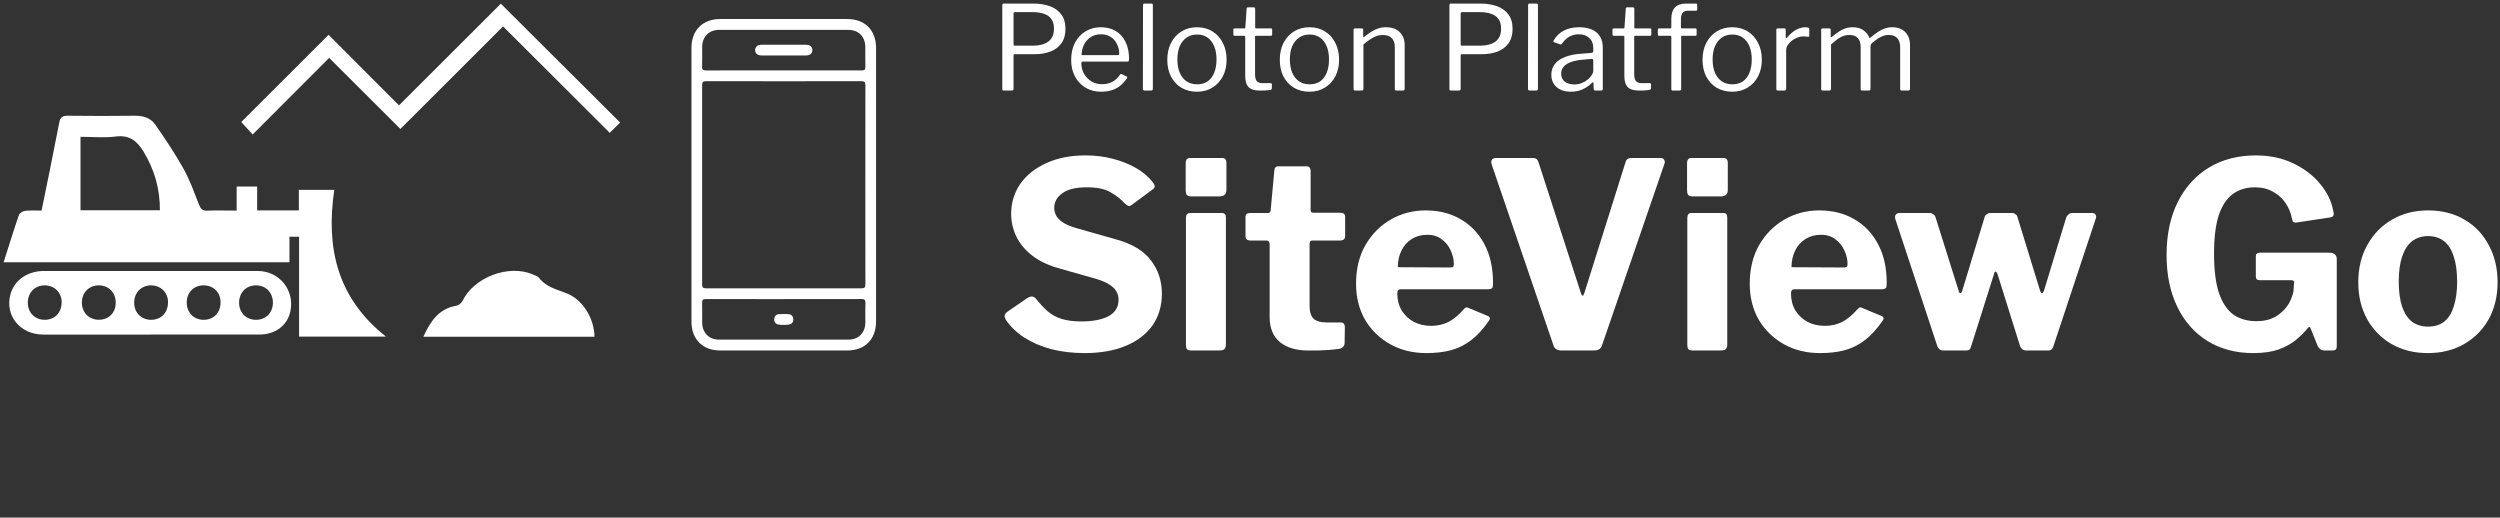
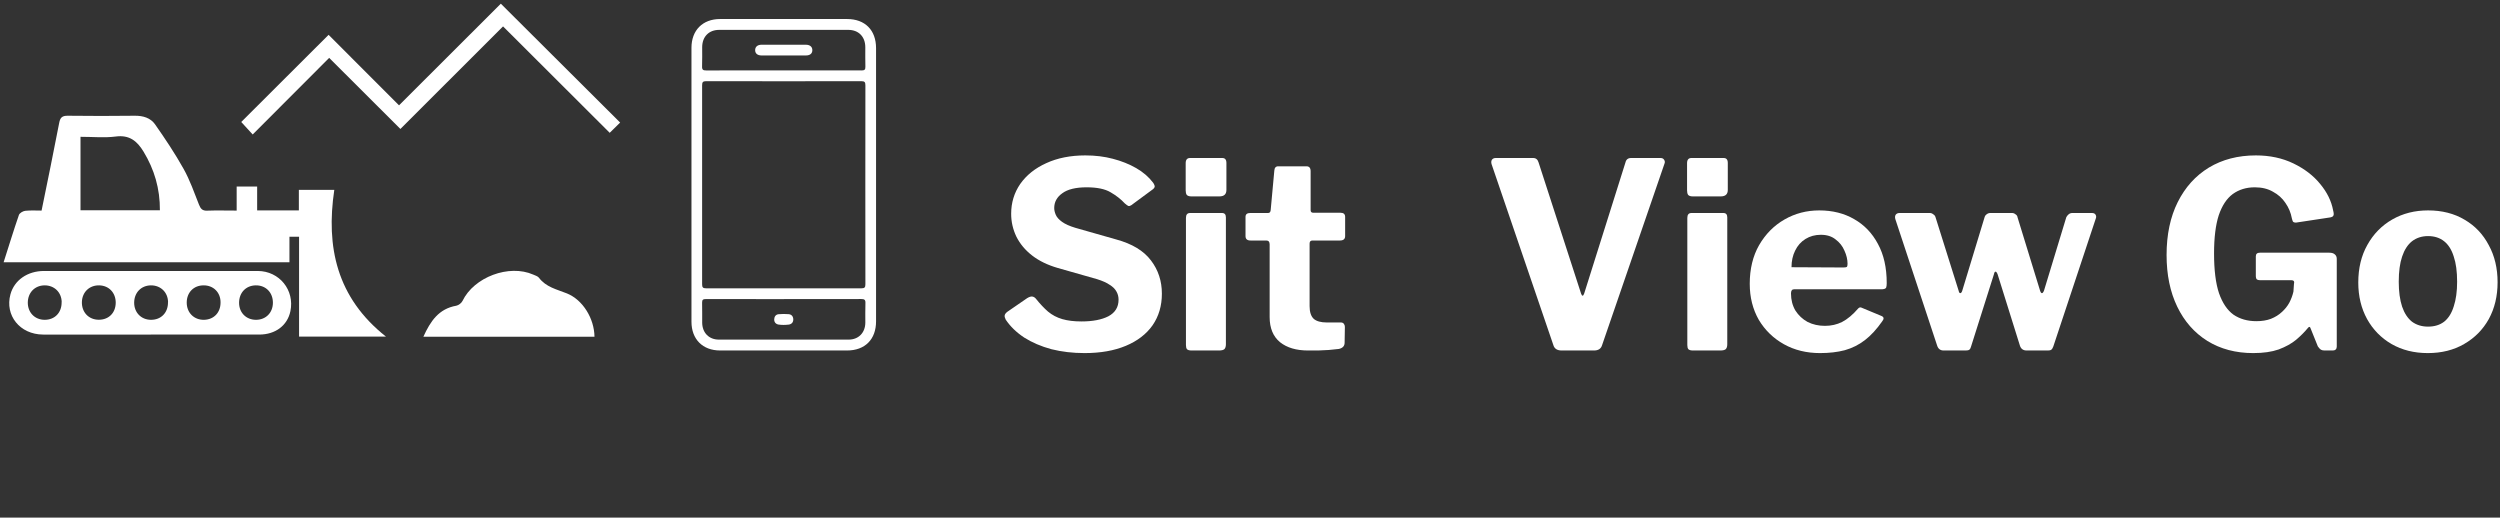
<svg xmlns="http://www.w3.org/2000/svg" width="512" height="106" viewBox="0 0 512 106" fill="none">
  <rect x="0" y="0" width="512" height="106" fill="#333333" stroke="none" />
  <path d="M0.736 53.726C1.811 50.377 2.781 47.191 3.871 44.036C4.005 43.634 4.692 43.232 5.17 43.172C6.32 43.053 7.484 43.128 8.515 43.128C9.754 37.025 10.993 31.086 12.128 25.146C12.337 24.045 12.755 23.703 13.86 23.703C18.444 23.762 23.027 23.762 27.611 23.703C29.298 23.688 30.821 24.134 31.762 25.474C33.822 28.421 35.838 31.428 37.6 34.584C38.899 36.906 39.78 39.451 40.765 41.937C41.094 42.771 41.467 43.187 42.437 43.143C44.378 43.068 46.319 43.128 48.469 43.128V38.201H52.665V43.083H61.206V38.886H68.462C66.73 50.556 68.94 60.946 79.048 68.939H61.25V48.486H59.279V53.711H0.721L0.736 53.726ZM16.488 43.068H32.747C32.777 38.633 31.613 34.703 29.388 31.041C28.074 28.883 26.506 27.587 23.699 27.96C21.415 28.257 19.071 28.019 16.488 28.019V43.068Z" fill="white" />
  <path d="M30.941 68.519C23.565 68.519 16.189 68.549 8.814 68.519C4.066 68.49 0.96 64.59 2.14 60.273C2.931 57.385 5.618 55.495 9.023 55.495C16.787 55.48 24.551 55.495 32.33 55.495C39.153 55.495 45.962 55.48 52.785 55.495C57.234 55.51 60.37 59.425 59.474 63.741C58.862 66.644 56.428 68.519 53.084 68.519C45.708 68.534 38.332 68.519 30.956 68.519H30.941ZM12.636 61.881C12.606 59.871 11.128 58.427 9.112 58.442C7.112 58.472 5.708 59.931 5.693 61.985C5.693 64.009 7.126 65.483 9.127 65.498C11.217 65.513 12.651 64.024 12.621 61.881H12.636ZM23.7 62.015C23.715 59.975 22.326 58.487 20.325 58.442C18.31 58.398 16.831 59.827 16.772 61.836C16.712 63.95 18.175 65.483 20.236 65.483C22.296 65.483 23.685 64.054 23.7 62V62.015ZM34.42 61.881C34.39 59.871 32.912 58.427 30.896 58.442C28.896 58.472 27.492 59.931 27.477 61.985C27.477 64.009 28.91 65.483 30.911 65.498C33.002 65.513 34.435 64.024 34.405 61.881H34.42ZM45.17 61.91C45.17 59.886 43.707 58.427 41.691 58.442C39.676 58.442 38.257 59.886 38.242 61.94C38.227 64.039 39.735 65.543 41.811 65.498C43.826 65.438 45.185 63.994 45.17 61.925V61.91ZM48.963 62.015C48.963 64.039 50.426 65.498 52.427 65.498C54.427 65.498 55.876 64.069 55.891 62.015C55.905 59.901 54.427 58.398 52.352 58.442C50.351 58.487 48.963 59.946 48.963 62.015Z" fill="white" />
  <path d="M102.547 0.733C110.879 9.025 118.882 17.018 127.004 25.101C126.362 25.726 125.615 26.455 124.869 27.2C117.568 19.921 110.356 12.731 103.025 5.407C95.873 12.567 88.93 19.489 82.002 26.411C77.105 21.513 72.252 16.676 67.415 11.853C62.114 17.167 57.008 22.273 51.752 27.542C50.767 26.455 50.035 25.651 49.408 24.982C55.336 19.057 61.278 13.118 67.295 7.134C72.013 11.853 76.851 16.705 81.719 21.573C88.796 14.502 95.739 7.581 102.577 0.748L102.547 0.733Z" fill="white" />
  <path d="M86.707 68.964C88.155 65.763 89.872 63.233 93.456 62.608C93.933 62.518 94.516 62.057 94.725 61.625C97.069 56.758 104.236 54.049 109.208 56.237C109.611 56.415 110.119 56.564 110.373 56.877C111.821 58.812 114.031 59.258 116.106 60.092C119.391 61.417 121.705 65.257 121.75 68.964H86.707Z" fill="white" />
  <path d="M179.416 37.835C179.416 47.163 179.416 56.491 179.416 65.819C179.416 69.5 177.154 71.776 173.486 71.779C164.814 71.782 156.146 71.782 147.474 71.779C143.906 71.779 141.613 69.471 141.613 65.894C141.613 47.189 141.613 28.487 141.613 9.782C141.613 6.202 143.906 3.896 147.471 3.896C156.143 3.896 164.812 3.896 173.483 3.896C177.157 3.896 179.416 6.17 179.416 9.851C179.416 19.179 179.416 28.507 179.416 37.835ZM177.22 37.91C177.22 31.1 177.211 24.291 177.234 17.484C177.234 16.842 177.089 16.626 176.414 16.626C165.815 16.646 155.216 16.646 144.618 16.626C143.946 16.626 143.794 16.834 143.794 17.481C143.811 31.051 143.811 44.621 143.794 58.192C143.794 58.834 143.94 59.049 144.615 59.049C155.214 59.029 165.812 59.029 176.411 59.049C177.083 59.049 177.237 58.842 177.234 58.195C177.211 51.434 177.22 44.673 177.22 37.913V37.91ZM160.586 61.26C155.251 61.26 149.916 61.268 144.578 61.248C144.009 61.248 143.771 61.375 143.791 61.999C143.834 63.364 143.791 64.734 143.809 66.098C143.831 68.15 145.198 69.549 147.219 69.552C156.08 69.56 164.94 69.56 173.803 69.552C175.825 69.552 177.197 68.15 177.22 66.101C177.234 64.76 177.183 63.413 177.24 62.074C177.269 61.375 177.008 61.242 176.379 61.242C171.116 61.263 165.852 61.254 160.586 61.254V61.26ZM160.511 14.413C165.824 14.413 171.136 14.407 176.445 14.425C177.011 14.425 177.254 14.298 177.231 13.671C177.186 12.329 177.226 10.985 177.214 9.644C177.197 7.506 175.839 6.121 173.729 6.118C164.917 6.113 156.103 6.113 147.291 6.118C145.181 6.118 143.823 7.503 143.806 9.644C143.794 10.962 143.843 12.283 143.786 13.598C143.757 14.298 144.014 14.43 144.646 14.427C149.933 14.404 155.222 14.416 160.509 14.413H160.511Z" fill="white" />
  <path d="M160.465 66.545C160.102 66.522 159.739 66.539 159.396 66.464C158.841 66.343 158.535 65.949 158.558 65.379C158.581 64.821 158.898 64.401 159.465 64.349C160.145 64.286 160.84 64.288 161.523 64.343C162.124 64.392 162.458 64.818 162.464 65.414C162.469 65.978 162.155 66.366 161.592 66.47C161.223 66.536 160.837 66.522 160.465 66.545Z" fill="white" />
  <path d="M160.467 11.36C158.969 11.36 157.468 11.366 155.97 11.36C155.132 11.354 154.657 10.951 154.654 10.275C154.654 9.601 155.132 9.164 155.952 9.161C158.975 9.149 161.997 9.149 165.019 9.161C165.891 9.161 166.38 9.596 166.368 10.295C166.357 10.971 165.891 11.357 165.036 11.36C163.512 11.368 161.991 11.36 160.467 11.36Z" fill="white" />
  <path d="M230.357 41.656C229.577 40.806 228.603 40.044 227.435 39.371C226.301 38.699 224.672 38.362 222.547 38.362C220.315 38.362 218.65 38.769 217.552 39.584C216.454 40.363 215.905 41.373 215.905 42.612C215.905 43.038 216.012 43.498 216.224 43.994C216.437 44.49 216.862 44.968 217.499 45.428C218.137 45.889 219.04 46.296 220.209 46.65L228.603 49.041C231.862 49.927 234.235 51.361 235.723 53.345C237.21 55.293 237.954 57.56 237.954 60.145C237.954 62.625 237.317 64.785 236.042 66.627C234.766 68.434 232.942 69.833 230.569 70.825C228.196 71.816 225.38 72.312 222.122 72.312C219.713 72.312 217.446 72.047 215.321 71.515C213.231 70.949 211.371 70.152 209.742 69.124C208.148 68.062 206.891 66.84 205.97 65.459C205.793 65.104 205.722 64.821 205.757 64.609C205.793 64.361 205.97 64.112 206.289 63.865L210.38 61.049C210.805 60.801 211.141 60.694 211.389 60.73C211.673 60.765 211.921 60.907 212.133 61.155C212.983 62.218 213.815 63.103 214.63 63.811C215.48 64.52 216.454 65.033 217.552 65.352C218.65 65.671 219.961 65.831 221.484 65.831C223.786 65.831 225.628 65.476 227.009 64.768C228.391 64.024 229.082 62.891 229.082 61.367C229.082 60.765 228.94 60.216 228.657 59.72C228.373 59.189 227.913 58.729 227.275 58.339C226.673 57.914 225.805 57.524 224.672 57.17L216.649 54.886C214.559 54.283 212.806 53.433 211.389 52.335C209.972 51.237 208.892 49.944 208.148 48.457C207.44 46.969 207.086 45.411 207.086 43.781C207.086 41.514 207.706 39.478 208.945 37.671C210.22 35.865 211.991 34.448 214.258 33.421C216.561 32.358 219.235 31.827 222.281 31.827C224.3 31.827 226.177 32.057 227.913 32.518C229.684 32.978 231.278 33.616 232.694 34.43C234.111 35.245 235.262 36.237 236.148 37.406C236.29 37.583 236.396 37.795 236.467 38.043C236.537 38.256 236.431 38.486 236.148 38.734L231.685 42.028C231.472 42.17 231.278 42.223 231.101 42.187C230.923 42.117 230.675 41.94 230.357 41.656Z" fill="white" />
  <path d="M251.064 70.506C251.064 70.966 250.957 71.303 250.745 71.515C250.532 71.692 250.16 71.781 249.629 71.781H244.05C243.59 71.781 243.271 71.692 243.094 71.515C242.952 71.338 242.882 71.055 242.882 70.665V44.631C242.882 43.958 243.165 43.622 243.732 43.622H250.267C250.798 43.622 251.064 43.923 251.064 44.525V70.506ZM251.17 38.893C251.17 39.779 250.692 40.222 249.735 40.222H243.997C243.537 40.222 243.218 40.115 243.041 39.903C242.899 39.69 242.828 39.389 242.828 39V33.421C242.828 32.713 243.129 32.358 243.732 32.358H250.32C250.886 32.358 251.17 32.695 251.17 33.368V38.893Z" fill="white" />
  <path d="M268.789 49.254C268.4 49.254 268.205 49.466 268.205 49.891V62.696C268.205 63.9 268.488 64.768 269.055 65.299C269.622 65.795 270.525 66.043 271.765 66.043H274.634C274.882 66.043 275.076 66.132 275.218 66.309C275.36 66.486 275.431 66.698 275.431 66.946L275.378 70.187C275.378 70.86 274.988 71.285 274.209 71.462C273.571 71.533 272.88 71.604 272.137 71.675C271.428 71.71 270.702 71.746 269.958 71.781C269.25 71.781 268.559 71.781 267.886 71.781C265.478 71.781 263.565 71.214 262.148 70.081C260.731 68.912 260.023 67.194 260.023 64.927V50.051C260.023 49.52 259.793 49.254 259.332 49.254H256.091C255.418 49.254 255.082 48.953 255.082 48.351V44.419C255.082 43.888 255.401 43.622 256.038 43.622H259.704C260.023 43.622 260.2 43.427 260.235 43.038L260.979 34.962C261.015 34.36 261.28 34.059 261.776 34.059H267.567C268.134 34.059 268.417 34.395 268.417 35.068V43.038C268.417 43.392 268.595 43.569 268.949 43.569H274.527C275.165 43.569 275.484 43.852 275.484 44.419V48.351C275.484 48.953 275.13 49.254 274.421 49.254H268.789Z" fill="white" />
-   <path d="M286.167 60.092C286.167 61.403 286.468 62.572 287.07 63.599C287.708 64.591 288.54 65.37 289.567 65.937C290.63 66.468 291.817 66.734 293.127 66.734C294.402 66.734 295.571 66.468 296.634 65.937C297.732 65.37 298.83 64.449 299.928 63.174C300.069 63.032 300.193 62.961 300.3 62.961C300.406 62.926 300.601 62.979 300.884 63.121L304.709 64.715C305.205 64.927 305.258 65.281 304.869 65.777C303.735 67.407 302.549 68.7 301.309 69.656C300.069 70.612 298.688 71.303 297.165 71.728C295.677 72.118 293.995 72.312 292.118 72.312C289.355 72.312 286.893 71.71 284.733 70.506C282.572 69.302 280.854 67.637 279.579 65.512C278.339 63.351 277.719 60.889 277.719 58.127C277.719 55.081 278.357 52.442 279.632 50.21C280.943 47.943 282.678 46.19 284.839 44.95C286.999 43.711 289.373 43.091 291.958 43.091C294.686 43.091 297.076 43.693 299.131 44.897C301.185 46.066 302.797 47.748 303.966 49.944C305.17 52.141 305.772 54.815 305.772 57.967C305.772 58.357 305.737 58.658 305.666 58.87C305.595 59.083 305.329 59.207 304.869 59.242H286.805C286.592 59.242 286.433 59.313 286.326 59.455C286.22 59.596 286.167 59.809 286.167 60.092ZM296.846 54.779C297.236 54.779 297.484 54.744 297.59 54.673C297.696 54.567 297.749 54.354 297.749 54.036C297.749 53.15 297.537 52.247 297.112 51.326C296.722 50.405 296.12 49.644 295.305 49.041C294.526 48.404 293.517 48.085 292.277 48.085C291.108 48.085 290.063 48.368 289.142 48.935C288.221 49.502 287.513 50.299 287.017 51.326C286.521 52.318 286.273 53.451 286.273 54.726L296.846 54.779Z" fill="white" />
  <path d="M340.068 32.358C340.422 32.358 340.67 32.482 340.812 32.73C340.989 32.978 341.007 33.262 340.865 33.58L328.114 70.665C327.901 71.409 327.352 71.781 326.467 71.781H319.826C318.905 71.781 318.338 71.409 318.125 70.665L305.48 33.633C305.374 33.279 305.392 32.978 305.534 32.73C305.711 32.482 305.976 32.358 306.331 32.358H313.981C314.548 32.358 314.92 32.659 315.097 33.262L323.81 60.145C324.023 60.712 324.235 60.694 324.448 60.092L332.896 33.262C333.037 32.659 333.427 32.358 334.065 32.358H340.068Z" fill="white" />
  <path d="M353.745 70.506C353.745 70.966 353.639 71.303 353.426 71.515C353.214 71.692 352.842 71.781 352.31 71.781H346.732C346.271 71.781 345.952 71.692 345.775 71.515C345.634 71.338 345.563 71.055 345.563 70.665V44.631C345.563 43.958 345.846 43.622 346.413 43.622H352.948C353.479 43.622 353.745 43.923 353.745 44.525V70.506ZM353.851 38.893C353.851 39.779 353.373 40.222 352.417 40.222H346.679C346.218 40.222 345.899 40.115 345.722 39.903C345.581 39.69 345.51 39.389 345.51 39V33.421C345.51 32.713 345.811 32.358 346.413 32.358H353.001C353.568 32.358 353.851 32.695 353.851 33.368V38.893Z" fill="white" />
  <path d="M366.795 60.092C366.795 61.403 367.096 62.572 367.698 63.599C368.336 64.591 369.168 65.37 370.196 65.937C371.258 66.468 372.445 66.734 373.755 66.734C375.03 66.734 376.199 66.468 377.262 65.937C378.36 65.37 379.458 64.449 380.556 63.174C380.698 63.032 380.822 62.961 380.928 62.961C381.034 62.926 381.229 62.979 381.512 63.121L385.338 64.715C385.834 64.927 385.887 65.281 385.497 65.777C384.364 67.407 383.177 68.7 381.937 69.656C380.698 70.612 379.316 71.303 377.793 71.728C376.306 72.118 374.623 72.312 372.746 72.312C369.983 72.312 367.521 71.71 365.361 70.506C363.2 69.302 361.482 67.637 360.207 65.512C358.967 63.351 358.348 60.889 358.348 58.127C358.348 55.081 358.985 52.442 360.26 50.21C361.571 47.943 363.306 46.19 365.467 44.95C367.628 43.711 370.001 43.091 372.586 43.091C375.314 43.091 377.705 43.693 379.759 44.897C381.813 46.066 383.425 47.748 384.594 49.944C385.798 52.141 386.4 54.815 386.4 57.967C386.4 58.357 386.365 58.658 386.294 58.87C386.223 59.083 385.957 59.207 385.497 59.242H367.433C367.22 59.242 367.061 59.313 366.955 59.455C366.848 59.596 366.795 59.809 366.795 60.092ZM377.474 54.779C377.864 54.779 378.112 54.744 378.218 54.673C378.324 54.567 378.378 54.354 378.378 54.036C378.378 53.15 378.165 52.247 377.74 51.326C377.35 50.405 376.748 49.644 375.934 49.041C375.154 48.404 374.145 48.085 372.905 48.085C371.736 48.085 370.691 48.368 369.771 48.935C368.85 49.502 368.141 50.299 367.645 51.326C367.149 52.318 366.901 53.451 366.901 54.726L377.474 54.779Z" fill="white" />
  <path d="M428.444 43.622C428.798 43.622 429.046 43.746 429.188 43.994C429.33 44.242 429.33 44.525 429.188 44.844L420.528 70.931C420.421 71.25 420.28 71.48 420.103 71.622C419.961 71.728 419.731 71.781 419.412 71.781H415.055C414.347 71.781 413.886 71.445 413.674 70.772L409.105 56.161C408.963 55.807 408.821 55.63 408.68 55.63C408.538 55.63 408.432 55.807 408.361 56.161L403.685 70.931C403.615 71.25 403.491 71.48 403.313 71.622C403.172 71.728 402.924 71.781 402.57 71.781H398.054C397.381 71.781 396.938 71.445 396.725 70.772L388.171 44.897C388.065 44.543 388.083 44.242 388.225 43.994C388.402 43.746 388.667 43.622 389.021 43.622H395.238C395.486 43.622 395.716 43.711 395.928 43.888C396.176 44.029 396.336 44.242 396.407 44.525L401.135 59.561C401.206 59.88 401.312 60.039 401.454 60.039C401.631 60.039 401.773 59.862 401.879 59.508L406.448 44.472C406.519 44.224 406.661 44.029 406.873 43.888C407.086 43.711 407.334 43.622 407.617 43.622H412.08C412.328 43.622 412.558 43.711 412.771 43.888C413.019 44.029 413.16 44.242 413.196 44.525L417.818 59.561C417.924 59.88 418.048 60.039 418.19 60.039C418.332 60.039 418.473 59.862 418.615 59.508L423.184 44.472C423.326 44.224 423.485 44.029 423.662 43.888C423.875 43.711 424.123 43.622 424.406 43.622H428.444Z" fill="white" />
  <path d="M461.461 72.312C457.883 72.312 454.749 71.48 452.057 69.815C449.4 68.15 447.346 65.813 445.894 62.802C444.442 59.791 443.715 56.267 443.715 52.229C443.715 48.05 444.477 44.437 446 41.391C447.523 38.344 449.648 35.989 452.376 34.324C455.138 32.659 458.344 31.827 461.992 31.827C464.861 31.827 467.429 32.376 469.696 33.474C471.963 34.572 473.787 35.971 475.168 37.671C476.585 39.371 477.471 41.178 477.825 43.091C477.967 43.622 477.984 43.976 477.878 44.153C477.807 44.33 477.595 44.454 477.241 44.525L470.227 45.588C469.909 45.588 469.696 45.517 469.59 45.375C469.519 45.234 469.448 45.021 469.377 44.738C469.165 43.569 468.722 42.506 468.049 41.55C467.411 40.593 466.561 39.832 465.499 39.265C464.472 38.663 463.232 38.362 461.78 38.362C460.044 38.362 458.539 38.822 457.264 39.743C456.024 40.664 455.068 42.117 454.395 44.1C453.757 46.084 453.438 48.687 453.438 51.91C453.438 55.311 453.775 58.02 454.448 60.039C455.156 62.058 456.148 63.528 457.423 64.449C458.734 65.335 460.292 65.777 462.098 65.777C463.232 65.777 464.224 65.618 465.074 65.299C465.959 64.945 466.703 64.484 467.305 63.918C467.943 63.351 468.456 62.713 468.846 62.005C469.236 61.261 469.519 60.5 469.696 59.72L469.802 58.18C469.944 57.648 469.767 57.383 469.271 57.383H462.842C462.559 57.383 462.346 57.33 462.205 57.223C462.063 57.082 461.992 56.834 461.992 56.48V52.495C461.992 51.999 462.276 51.751 462.842 51.751H477.028C477.559 51.751 477.949 51.875 478.197 52.123C478.445 52.335 478.569 52.636 478.569 53.026V70.984C478.569 71.232 478.498 71.427 478.356 71.569C478.215 71.71 478.02 71.781 477.772 71.781H476.072C475.788 71.781 475.54 71.728 475.328 71.622C475.115 71.48 474.903 71.25 474.69 70.931L473.15 67.106C473.114 66.999 473.043 66.946 472.937 66.946C472.866 66.946 472.76 67.035 472.618 67.212C471.981 67.991 471.184 68.788 470.227 69.603C469.271 70.382 468.084 71.037 466.668 71.569C465.251 72.064 463.515 72.312 461.461 72.312Z" fill="white" />
  <path d="M497.214 72.312C494.416 72.312 491.936 71.692 489.776 70.453C487.651 69.213 485.986 67.513 484.782 65.352C483.577 63.156 482.975 60.659 482.975 57.861C482.975 54.921 483.595 52.353 484.835 50.157C486.074 47.926 487.775 46.19 489.935 44.95C492.096 43.711 494.54 43.091 497.267 43.091C500.136 43.091 502.633 43.728 504.759 45.003C506.884 46.243 508.531 47.979 509.7 50.21C510.904 52.406 511.506 54.939 511.506 57.808C511.506 60.641 510.904 63.156 509.7 65.352C508.495 67.513 506.813 69.213 504.652 70.453C502.527 71.692 500.048 72.312 497.214 72.312ZM497.267 66.893C498.578 66.893 499.676 66.557 500.561 65.884C501.447 65.175 502.102 64.13 502.527 62.749C502.987 61.367 503.218 59.685 503.218 57.702C503.218 55.612 502.987 53.894 502.527 52.548C502.102 51.166 501.447 50.122 500.561 49.413C499.676 48.705 498.578 48.351 497.267 48.351C495.992 48.351 494.894 48.705 493.973 49.413C493.088 50.122 492.415 51.166 491.954 52.548C491.494 53.894 491.263 55.612 491.263 57.702C491.263 59.721 491.494 61.421 491.954 62.802C492.415 64.148 493.088 65.175 493.973 65.884C494.894 66.557 495.992 66.893 497.267 66.893Z" fill="white" />
-   <path d="M218.206 5.917C218.206 7.101 217.934 8.077 217.39 8.845C216.846 9.613 216.102 10.181 215.158 10.549C214.214 10.917 213.118 11.101 211.87 11.101H207.79C207.646 11.101 207.574 11.173 207.574 11.317V18.181C207.574 18.421 207.454 18.541 207.214 18.541H205.582C205.47 18.541 205.39 18.517 205.342 18.469C205.294 18.421 205.27 18.341 205.27 18.229V1.069C205.27 0.845 205.366 0.733 205.558 0.733H211.606C212.87 0.733 213.998 0.909 214.99 1.261C215.982 1.613 216.766 2.173 217.342 2.941C217.918 3.709 218.206 4.701 218.206 5.917ZM215.854 5.845C215.854 5.029 215.67 4.373 215.302 3.877C214.95 3.381 214.446 3.029 213.79 2.821C213.15 2.597 212.382 2.485 211.486 2.485H207.886C207.678 2.485 207.574 2.581 207.574 2.773V9.013C207.574 9.237 207.646 9.349 207.79 9.349H211.654C212.918 9.349 213.934 9.069 214.702 8.509C215.47 7.949 215.854 7.061 215.854 5.845ZM221.463 12.973C221.463 13.757 221.647 14.477 222.015 15.133C222.399 15.773 222.903 16.285 223.527 16.669C224.167 17.053 224.879 17.245 225.663 17.245C226.463 17.245 227.175 17.085 227.799 16.765C228.423 16.429 228.959 15.925 229.407 15.253C229.471 15.189 229.519 15.157 229.551 15.157C229.599 15.141 229.663 15.149 229.743 15.181L230.751 15.685C230.895 15.765 230.911 15.877 230.799 16.021C230.367 16.661 229.887 17.189 229.359 17.605C228.847 18.005 228.271 18.301 227.631 18.493C226.991 18.685 226.271 18.781 225.471 18.781C224.287 18.781 223.239 18.509 222.327 17.965C221.415 17.421 220.695 16.661 220.167 15.685C219.639 14.709 219.375 13.581 219.375 12.301C219.375 10.909 219.639 9.717 220.167 8.725C220.711 7.717 221.439 6.941 222.351 6.397C223.279 5.853 224.311 5.581 225.447 5.581C226.615 5.581 227.631 5.837 228.495 6.349C229.359 6.861 230.031 7.605 230.511 8.581C230.991 9.557 231.231 10.733 231.231 12.109C231.231 12.221 231.215 12.333 231.183 12.445C231.167 12.557 231.063 12.613 230.871 12.613H221.679C221.615 12.613 221.559 12.653 221.511 12.733C221.479 12.797 221.463 12.877 221.463 12.973ZM228.807 11.293C228.983 11.293 229.095 11.277 229.143 11.245C229.191 11.197 229.215 11.101 229.215 10.957C229.215 10.269 229.063 9.629 228.759 9.037C228.471 8.429 228.047 7.941 227.487 7.573C226.943 7.205 226.279 7.021 225.495 7.021C224.631 7.021 223.903 7.229 223.311 7.645C222.719 8.045 222.271 8.573 221.967 9.229C221.663 9.885 221.511 10.573 221.511 11.293H228.807ZM236.104 18.133C236.104 18.293 236.072 18.405 236.008 18.469C235.944 18.517 235.832 18.541 235.672 18.541H234.424C234.184 18.541 234.064 18.429 234.064 18.205L234.088 1.069C234.088 0.845 234.184 0.733 234.376 0.733H235.816C236.008 0.733 236.104 0.837 236.104 1.045V18.133ZM245.134 18.781C243.934 18.781 242.87 18.509 241.942 17.965C241.03 17.405 240.318 16.637 239.806 15.661C239.31 14.669 239.062 13.533 239.062 12.253C239.062 10.925 239.318 9.765 239.83 8.773C240.358 7.765 241.078 6.981 241.99 6.421C242.902 5.861 243.958 5.581 245.158 5.581C246.374 5.581 247.43 5.869 248.326 6.445C249.238 7.005 249.942 7.789 250.438 8.797C250.95 9.789 251.206 10.933 251.206 12.229C251.206 13.509 250.95 14.645 250.438 15.637C249.926 16.613 249.214 17.381 248.302 17.941C247.406 18.501 246.35 18.781 245.134 18.781ZM245.182 17.269C246.014 17.269 246.726 17.069 247.318 16.669C247.91 16.253 248.358 15.669 248.662 14.917C248.982 14.149 249.142 13.237 249.142 12.181C249.142 11.125 248.982 10.221 248.662 9.469C248.342 8.701 247.886 8.109 247.294 7.693C246.702 7.277 245.99 7.069 245.158 7.069C244.342 7.069 243.63 7.277 243.022 7.693C242.414 8.109 241.942 8.701 241.606 9.469C241.286 10.221 241.126 11.125 241.126 12.181C241.126 13.221 241.286 14.125 241.606 14.893C241.942 15.661 242.414 16.253 243.022 16.669C243.63 17.069 244.35 17.269 245.182 17.269ZM257.229 7.333C257.101 7.333 257.037 7.397 257.037 7.525V15.133C257.037 15.885 257.165 16.389 257.421 16.645C257.677 16.901 258.061 17.029 258.573 17.029H260.229C260.309 17.029 260.373 17.053 260.421 17.101C260.469 17.133 260.493 17.197 260.493 17.293L260.469 18.109C260.469 18.269 260.373 18.373 260.181 18.421C260.021 18.453 259.789 18.477 259.485 18.493C259.197 18.509 258.909 18.525 258.621 18.541C258.349 18.541 258.117 18.541 257.925 18.541C256.917 18.541 256.181 18.309 255.717 17.845C255.253 17.365 255.021 16.613 255.021 15.589V7.573C255.021 7.413 254.941 7.333 254.781 7.333H252.861C252.685 7.333 252.597 7.245 252.597 7.069V6.061C252.597 5.901 252.677 5.821 252.837 5.821H254.877C254.989 5.821 255.045 5.757 255.045 5.629L255.309 1.813C255.325 1.605 255.413 1.501 255.573 1.501H256.773C256.965 1.501 257.061 1.613 257.061 1.837V5.629C257.061 5.757 257.125 5.821 257.253 5.821H260.277C260.453 5.821 260.541 5.893 260.541 6.037V7.069C260.541 7.245 260.453 7.333 260.277 7.333H257.229ZM268.173 18.781C266.973 18.781 265.909 18.509 264.981 17.965C264.069 17.405 263.357 16.637 262.845 15.661C262.349 14.669 262.101 13.533 262.101 12.253C262.101 10.925 262.357 9.765 262.869 8.773C263.397 7.765 264.117 6.981 265.029 6.421C265.941 5.861 266.997 5.581 268.197 5.581C269.413 5.581 270.469 5.869 271.365 6.445C272.277 7.005 272.981 7.789 273.477 8.797C273.989 9.789 274.245 10.933 274.245 12.229C274.245 13.509 273.989 14.645 273.477 15.637C272.965 16.613 272.253 17.381 271.341 17.941C270.445 18.501 269.389 18.781 268.173 18.781ZM268.221 17.269C269.053 17.269 269.765 17.069 270.357 16.669C270.949 16.253 271.397 15.669 271.701 14.917C272.021 14.149 272.181 13.237 272.181 12.181C272.181 11.125 272.021 10.221 271.701 9.469C271.381 8.701 270.925 8.109 270.333 7.693C269.741 7.277 269.029 7.069 268.197 7.069C267.381 7.069 266.669 7.277 266.061 7.693C265.453 8.109 264.981 8.701 264.645 9.469C264.325 10.221 264.165 11.125 264.165 12.181C264.165 13.221 264.325 14.125 264.645 14.893C264.981 15.661 265.453 16.253 266.061 16.669C266.669 17.069 267.389 17.269 268.221 17.269ZM277.548 18.541C277.324 18.541 277.212 18.437 277.212 18.229V6.133C277.212 5.925 277.3 5.821 277.476 5.821H278.916C279.092 5.821 279.18 5.909 279.18 6.085V7.477C279.18 7.557 279.196 7.605 279.228 7.621C279.26 7.637 279.316 7.613 279.396 7.549C279.924 7.133 280.412 6.781 280.86 6.493C281.324 6.189 281.796 5.965 282.276 5.821C282.756 5.661 283.268 5.581 283.812 5.581C285.06 5.581 286.012 5.917 286.668 6.589C287.34 7.261 287.676 8.133 287.676 9.205V18.157C287.676 18.413 287.556 18.541 287.316 18.541H285.972C285.86 18.541 285.78 18.517 285.732 18.469C285.684 18.405 285.66 18.325 285.66 18.229V9.661C285.66 8.877 285.46 8.269 285.06 7.837C284.66 7.389 284.028 7.165 283.164 7.165C282.7 7.165 282.26 7.245 281.844 7.405C281.444 7.549 281.036 7.765 280.62 8.053C280.204 8.325 279.74 8.677 279.228 9.109V18.181C279.228 18.421 279.108 18.541 278.868 18.541H277.548ZM309.777 5.917C309.777 7.101 309.505 8.077 308.961 8.845C308.417 9.613 307.673 10.181 306.729 10.549C305.785 10.917 304.689 11.101 303.441 11.101H299.361C299.217 11.101 299.145 11.173 299.145 11.317V18.181C299.145 18.421 299.025 18.541 298.785 18.541H297.153C297.041 18.541 296.961 18.517 296.913 18.469C296.865 18.421 296.841 18.341 296.841 18.229V1.069C296.841 0.845 296.937 0.733 297.129 0.733H303.177C304.441 0.733 305.569 0.909 306.561 1.261C307.553 1.613 308.337 2.173 308.913 2.941C309.489 3.709 309.777 4.701 309.777 5.917ZM307.425 5.845C307.425 5.029 307.241 4.373 306.873 3.877C306.521 3.381 306.017 3.029 305.361 2.821C304.721 2.597 303.953 2.485 303.057 2.485H299.457C299.249 2.485 299.145 2.581 299.145 2.773V9.013C299.145 9.237 299.217 9.349 299.361 9.349H303.225C304.489 9.349 305.505 9.069 306.273 8.509C307.041 7.949 307.425 7.061 307.425 5.845ZM314.971 18.133C314.971 18.293 314.939 18.405 314.875 18.469C314.811 18.517 314.699 18.541 314.539 18.541H313.291C313.051 18.541 312.931 18.429 312.931 18.205L312.955 1.069C312.955 0.845 313.051 0.733 313.243 0.733H314.683C314.875 0.733 314.971 0.837 314.971 1.045V18.133ZM325.993 17.005C325.401 17.581 324.753 18.021 324.049 18.325C323.361 18.629 322.585 18.781 321.721 18.781C320.473 18.781 319.489 18.461 318.769 17.821C318.065 17.181 317.713 16.341 317.713 15.301C317.713 14.453 317.953 13.725 318.433 13.117C318.913 12.493 319.625 12.005 320.569 11.653C321.513 11.285 322.673 11.061 324.049 10.981L325.921 10.837C326.017 10.821 326.105 10.789 326.185 10.741C326.265 10.693 326.305 10.605 326.305 10.477V9.829C326.305 8.965 326.033 8.285 325.489 7.789C324.961 7.277 324.241 7.021 323.329 7.021C322.625 7.021 321.985 7.181 321.409 7.501C320.849 7.821 320.345 8.301 319.897 8.941C319.833 9.021 319.777 9.077 319.729 9.109C319.697 9.125 319.633 9.117 319.537 9.085L318.241 8.653C318.193 8.621 318.153 8.581 318.121 8.533C318.105 8.485 318.129 8.397 318.193 8.269C318.673 7.437 319.345 6.781 320.209 6.301C321.089 5.821 322.161 5.581 323.425 5.581C324.497 5.581 325.385 5.749 326.089 6.085C326.809 6.405 327.345 6.877 327.697 7.501C328.065 8.109 328.249 8.837 328.249 9.685V18.181C328.249 18.325 328.225 18.421 328.177 18.469C328.129 18.517 328.049 18.541 327.937 18.541H326.713C326.601 18.541 326.521 18.509 326.473 18.445C326.425 18.365 326.393 18.269 326.377 18.157L326.353 17.053C326.305 16.829 326.185 16.813 325.993 17.005ZM326.305 12.445C326.305 12.173 326.193 12.045 325.969 12.061L324.385 12.205C323.649 12.237 322.993 12.333 322.417 12.493C321.841 12.637 321.353 12.829 320.953 13.069C320.553 13.309 320.249 13.597 320.041 13.933C319.833 14.253 319.729 14.629 319.729 15.061C319.729 15.765 319.969 16.317 320.449 16.717C320.945 17.101 321.609 17.293 322.441 17.293C322.953 17.293 323.441 17.205 323.905 17.029C324.385 16.837 324.801 16.597 325.153 16.309C325.521 16.005 325.801 15.693 325.993 15.373C326.201 15.053 326.305 14.741 326.305 14.437V12.445ZM334.877 7.333C334.749 7.333 334.685 7.397 334.685 7.525V15.133C334.685 15.885 334.813 16.389 335.069 16.645C335.325 16.901 335.709 17.029 336.221 17.029H337.877C337.957 17.029 338.021 17.053 338.069 17.101C338.117 17.133 338.141 17.197 338.141 17.293L338.117 18.109C338.117 18.269 338.021 18.373 337.829 18.421C337.669 18.453 337.437 18.477 337.133 18.493C336.845 18.509 336.557 18.525 336.269 18.541C335.997 18.541 335.765 18.541 335.573 18.541C334.565 18.541 333.829 18.309 333.365 17.845C332.901 17.365 332.669 16.613 332.669 15.589V7.573C332.669 7.413 332.589 7.333 332.429 7.333H330.509C330.333 7.333 330.245 7.245 330.245 7.069V6.061C330.245 5.901 330.325 5.821 330.485 5.821H332.525C332.637 5.821 332.693 5.757 332.693 5.629L332.957 1.813C332.973 1.605 333.061 1.501 333.221 1.501H334.421C334.613 1.501 334.709 1.613 334.709 1.837V5.629C334.709 5.757 334.773 5.821 334.901 5.821H337.925C338.101 5.821 338.189 5.893 338.189 6.037V7.069C338.189 7.245 338.101 7.333 337.925 7.333H334.877ZM347.23 5.821C347.31 5.821 347.366 5.845 347.398 5.893C347.446 5.941 347.47 5.997 347.47 6.061V7.093C347.47 7.253 347.39 7.333 347.23 7.333H344.494C344.366 7.333 344.302 7.397 344.302 7.525V18.205C344.302 18.429 344.206 18.541 344.014 18.541H342.55C342.374 18.541 342.286 18.437 342.286 18.229V7.501C342.286 7.389 342.23 7.333 342.118 7.333H339.766C339.606 7.333 339.526 7.253 339.526 7.093V6.061C339.526 5.997 339.542 5.941 339.574 5.893C339.622 5.845 339.694 5.821 339.79 5.821H342.07C342.214 5.821 342.286 5.741 342.286 5.581V3.829C342.286 2.821 342.534 2.053 343.03 1.525C343.526 0.997 344.278 0.733 345.286 0.733H347.278C347.486 0.733 347.59 0.829 347.59 1.021V1.957C347.59 2.037 347.566 2.101 347.518 2.149C347.486 2.181 347.422 2.197 347.326 2.197H345.646C345.15 2.197 344.79 2.357 344.566 2.677C344.358 2.981 344.254 3.397 344.254 3.925V5.605C344.254 5.749 344.326 5.821 344.47 5.821H347.23ZM354.751 18.781C353.551 18.781 352.487 18.509 351.559 17.965C350.647 17.405 349.935 16.637 349.423 15.661C348.927 14.669 348.679 13.533 348.679 12.253C348.679 10.925 348.935 9.765 349.447 8.773C349.975 7.765 350.695 6.981 351.607 6.421C352.519 5.861 353.575 5.581 354.775 5.581C355.991 5.581 357.047 5.869 357.943 6.445C358.855 7.005 359.559 7.789 360.055 8.797C360.567 9.789 360.823 10.933 360.823 12.229C360.823 13.509 360.567 14.645 360.055 15.637C359.543 16.613 358.831 17.381 357.919 17.941C357.023 18.501 355.967 18.781 354.751 18.781ZM354.799 17.269C355.631 17.269 356.343 17.069 356.935 16.669C357.527 16.253 357.975 15.669 358.279 14.917C358.599 14.149 358.759 13.237 358.759 12.181C358.759 11.125 358.599 10.221 358.279 9.469C357.959 8.701 357.503 8.109 356.911 7.693C356.319 7.277 355.607 7.069 354.775 7.069C353.959 7.069 353.247 7.277 352.639 7.693C352.031 8.109 351.559 8.701 351.223 9.469C350.903 10.221 350.743 11.125 350.743 12.181C350.743 13.221 350.903 14.125 351.223 14.893C351.559 15.661 352.031 16.253 352.639 16.669C353.247 17.069 353.967 17.269 354.799 17.269ZM364.126 18.541C364.014 18.541 363.926 18.517 363.862 18.469C363.814 18.405 363.79 18.325 363.79 18.229V6.133C363.79 5.925 363.878 5.821 364.054 5.821H365.446C365.622 5.821 365.71 5.909 365.71 6.085V7.645C365.71 7.741 365.734 7.797 365.782 7.813C365.83 7.829 365.894 7.797 365.974 7.717C366.39 7.221 366.798 6.821 367.198 6.517C367.614 6.197 368.03 5.965 368.446 5.821C368.862 5.661 369.278 5.581 369.694 5.581C370.254 5.581 370.534 5.685 370.534 5.893V7.333C370.534 7.493 370.462 7.557 370.318 7.525C370.174 7.509 370.006 7.493 369.814 7.477C369.638 7.461 369.446 7.453 369.238 7.453C368.886 7.453 368.51 7.533 368.11 7.693C367.71 7.837 367.334 8.045 366.982 8.317C366.646 8.589 366.366 8.893 366.142 9.229C365.918 9.565 365.806 9.901 365.806 10.237V18.181C365.806 18.421 365.686 18.541 365.446 18.541H364.126ZM373.314 18.541C373.09 18.541 372.978 18.437 372.978 18.229V6.133C372.978 5.925 373.066 5.821 373.242 5.821H374.682C374.842 5.821 374.922 5.909 374.922 6.085V7.477C374.922 7.557 374.938 7.605 374.97 7.621C375.018 7.637 375.082 7.613 375.162 7.549C375.674 7.133 376.146 6.781 376.578 6.493C377.026 6.189 377.474 5.965 377.922 5.821C378.386 5.661 378.882 5.581 379.41 5.581C380.354 5.581 381.106 5.797 381.666 6.229C382.242 6.661 382.626 7.149 382.818 7.693C382.85 7.757 382.898 7.781 382.962 7.765C383.026 7.749 383.09 7.709 383.154 7.645C383.666 7.213 384.146 6.845 384.594 6.541C385.058 6.237 385.522 6.005 385.986 5.845C386.466 5.669 386.97 5.581 387.498 5.581C388.666 5.581 389.57 5.917 390.21 6.589C390.85 7.245 391.17 8.133 391.17 9.253V18.157C391.17 18.413 391.05 18.541 390.81 18.541H389.466C389.354 18.541 389.274 18.517 389.226 18.469C389.178 18.405 389.154 18.325 389.154 18.229V9.661C389.154 8.877 388.962 8.269 388.578 7.837C388.21 7.389 387.626 7.165 386.826 7.165C386.362 7.165 385.914 7.253 385.482 7.429C385.066 7.605 384.682 7.821 384.33 8.077C383.994 8.333 383.69 8.573 383.418 8.797C383.29 8.909 383.202 9.021 383.154 9.133C383.106 9.229 383.082 9.357 383.082 9.517V18.157C383.082 18.413 382.962 18.541 382.722 18.541H381.378C381.282 18.541 381.202 18.517 381.138 18.469C381.09 18.405 381.066 18.325 381.066 18.229V9.661C381.066 8.877 380.882 8.269 380.514 7.837C380.146 7.389 379.562 7.165 378.762 7.165C378.09 7.165 377.474 7.325 376.914 7.645C376.354 7.965 375.714 8.453 374.994 9.109V18.181C374.994 18.421 374.874 18.541 374.634 18.541H373.314Z" fill="white" />
</svg>